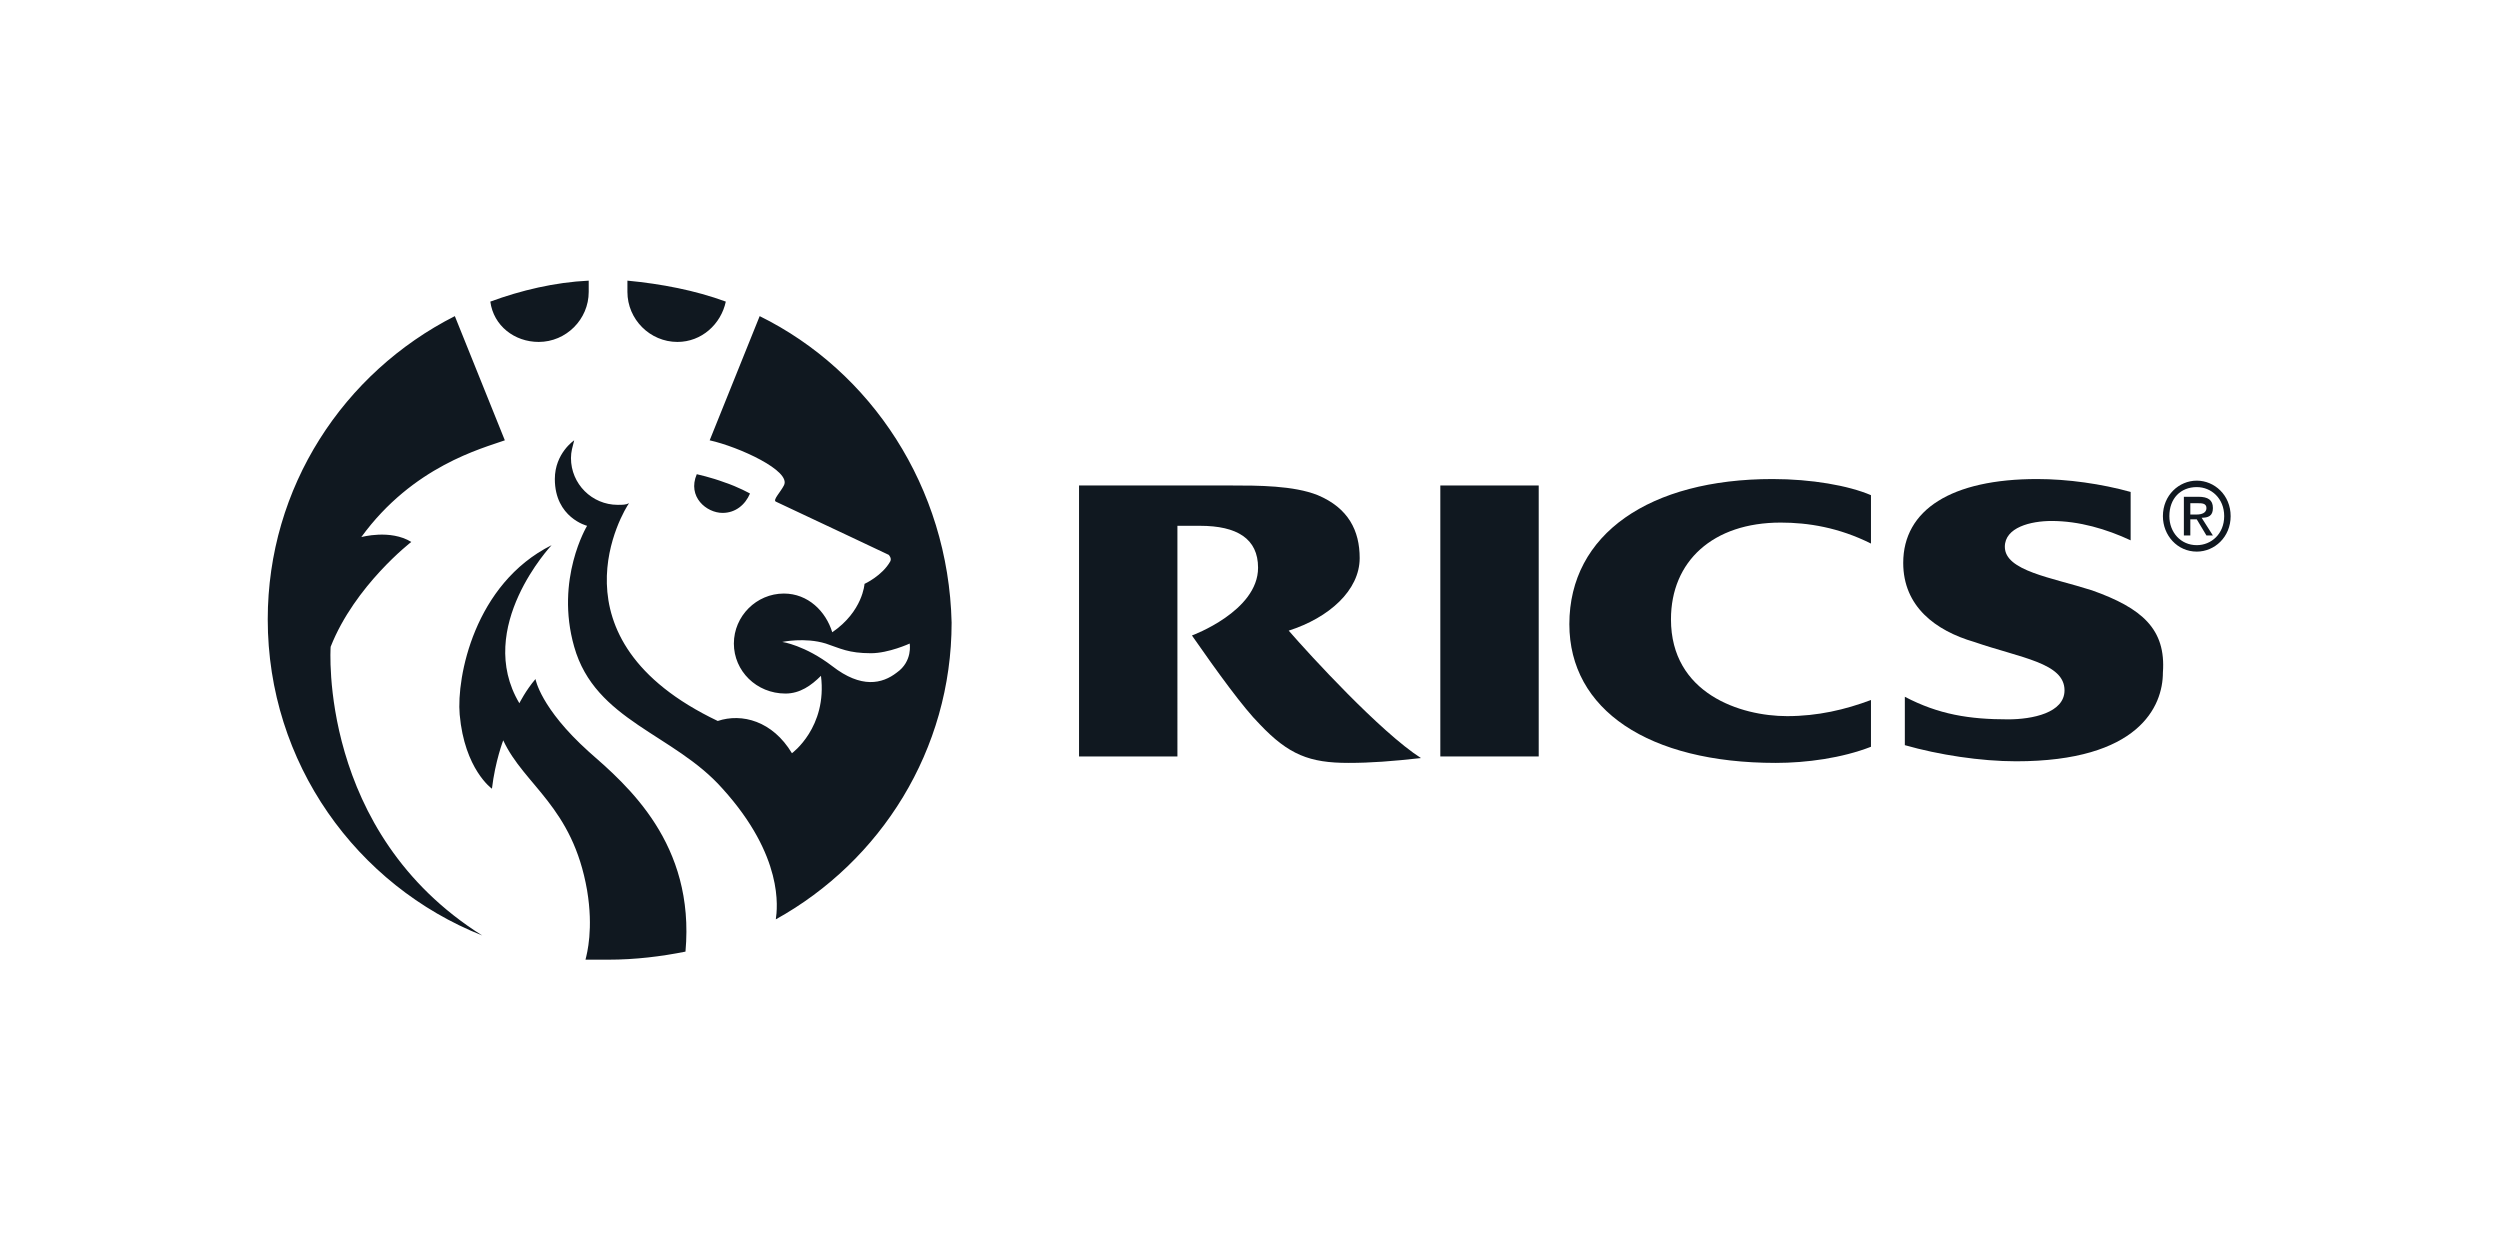
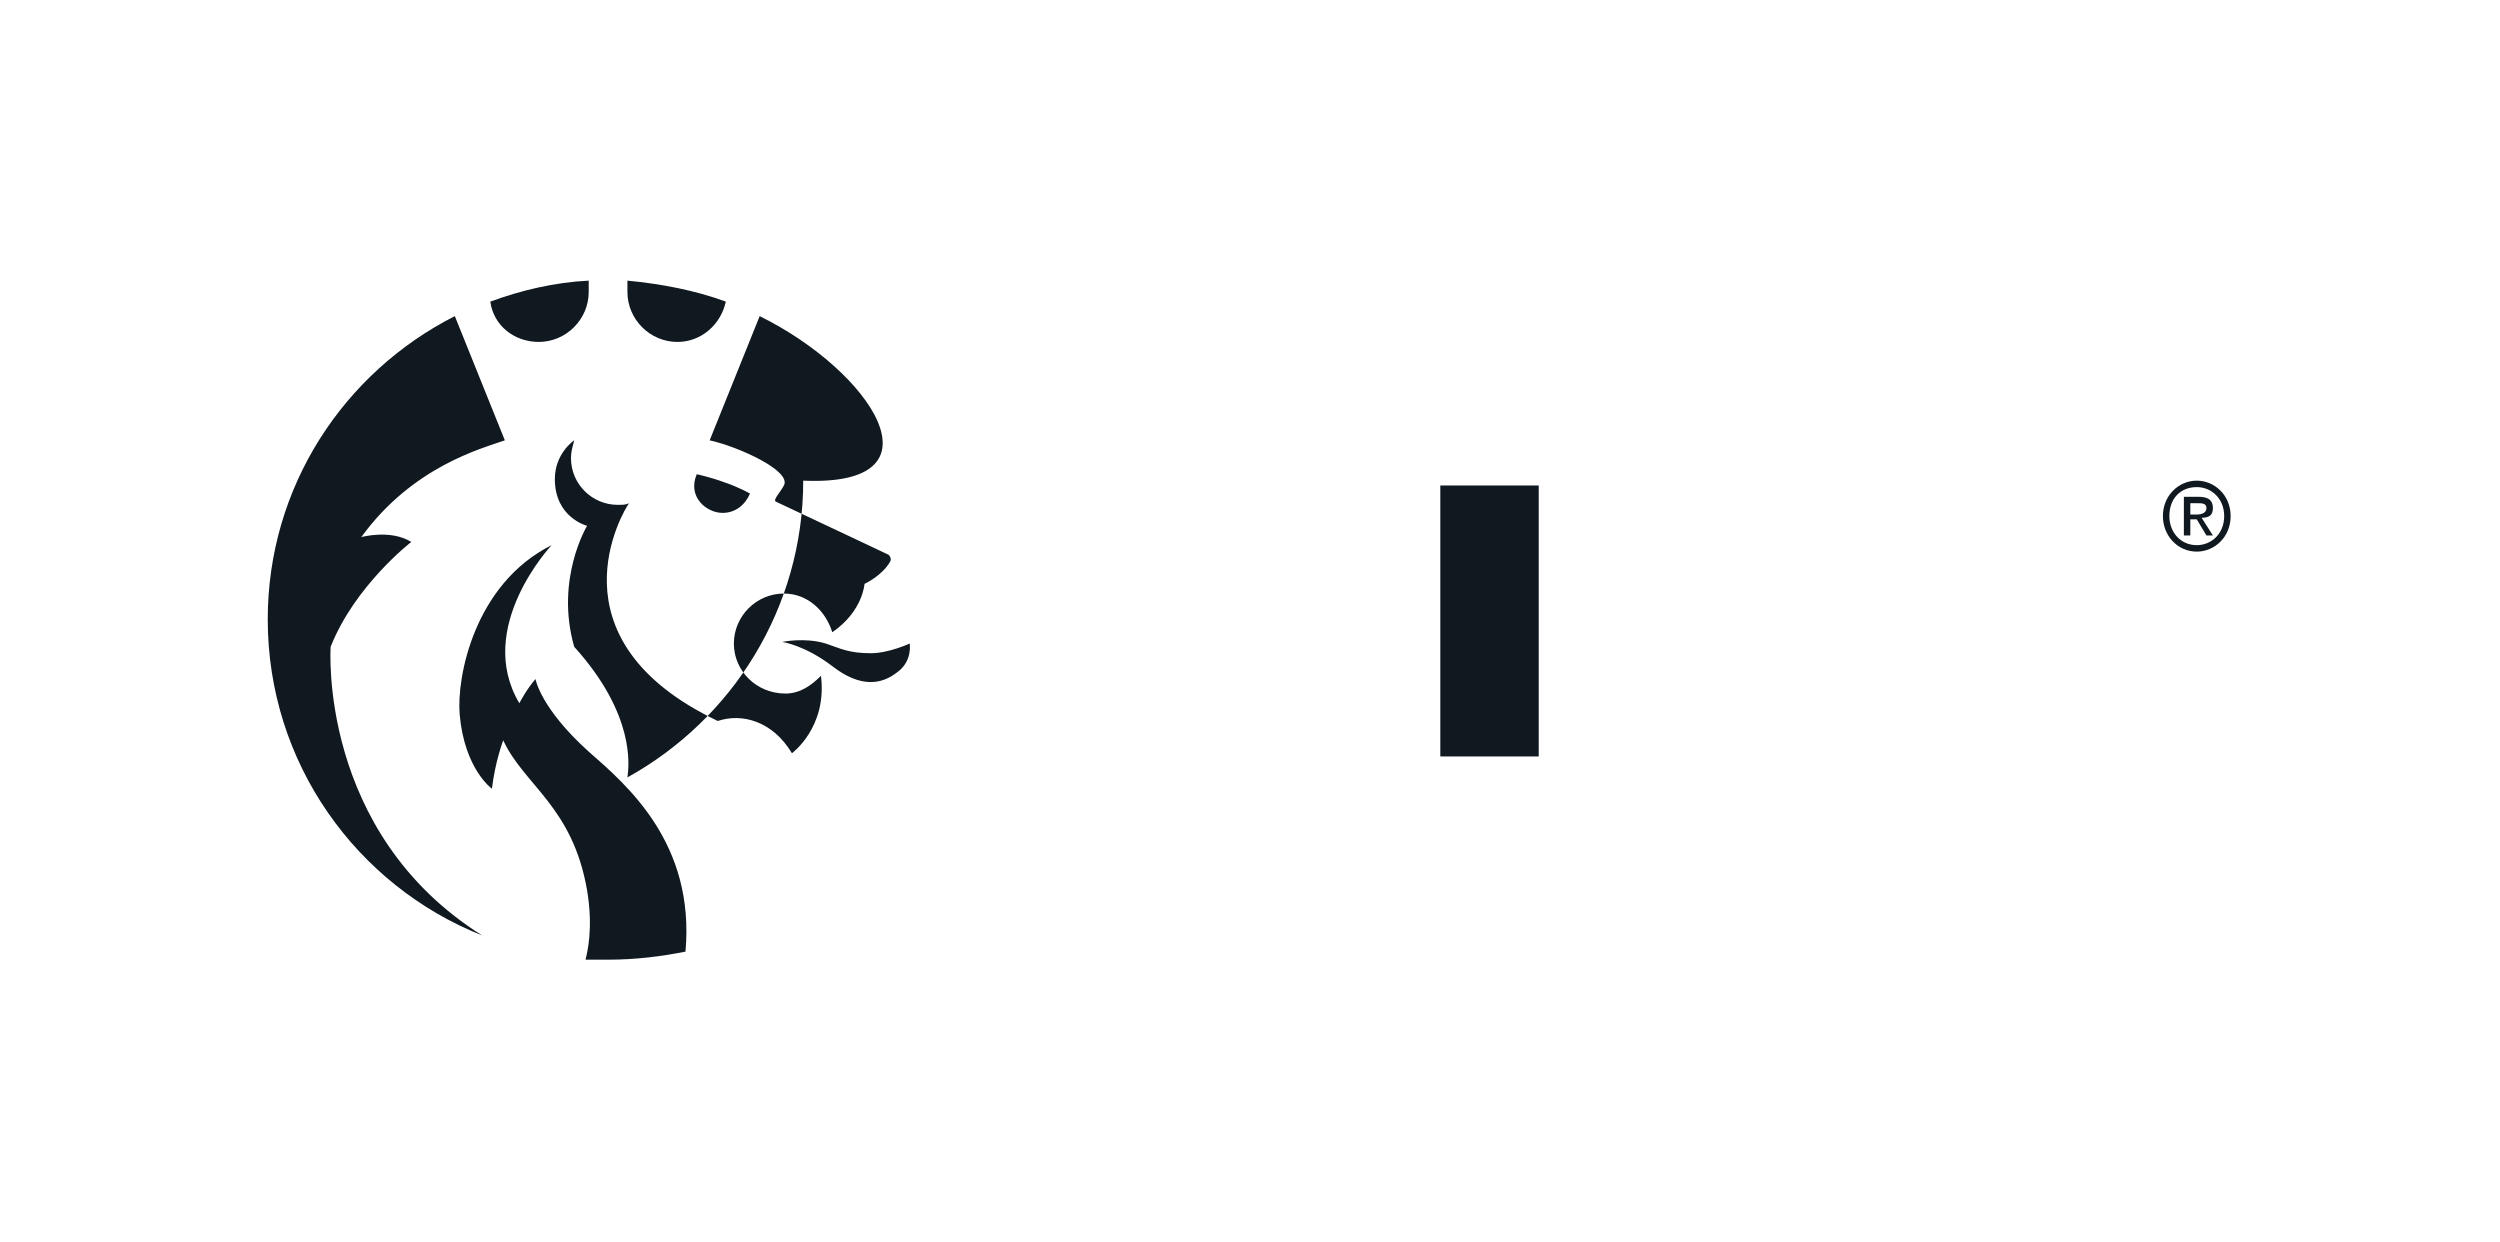
<svg xmlns="http://www.w3.org/2000/svg" version="1.1" id="Layer_1" x="0px" y="0px" viewBox="0 0 155 77" style="enable-background:new 0 0 155 77;" xml:space="preserve">
  <style type="text/css">
	.st0{fill:#101820;}
</style>
  <g>
-     <path class="st0" d="M97.3,38.7c0,5.3,4.9,8.6,12.8,8.6c1.9,0,4.1-0.3,5.9-1v-2.9c-1.6,0.6-3.3,1-5.2,1c-2.9,0-7.2-1.4-7.2-6   c0-3.6,2.6-6,6.8-6c1.7,0,3.6,0.3,5.6,1.3v-3c-1.4-0.6-3.7-1-6.1-1C102.3,29.7,97.3,33.1,97.3,38.7" />
-     <path class="st0" d="M129.7,36.6c-2.5-0.8-5.4-1.2-5.4-2.7c0-1.2,1.6-1.6,2.9-1.6c1.7,0,3.4,0.5,4.9,1.2v-3   c-1.8-0.5-3.9-0.8-5.8-0.8c-5.3,0-8.3,1.9-8.3,5.2c0,2.7,2,4.2,4.4,4.9c2.9,1,5.6,1.3,5.6,3c0,1.4-2,1.8-3.5,1.8   c-2.4,0-4.3-0.3-6.4-1.4l0,3c2.1,0.6,4.7,1,6.9,1c7.6,0,9.1-3.4,9.1-5.5C134.3,39,132.8,37.7,129.7,36.6" />
-     <path class="st0" d="M44.8,31.8c0.8,0,1.4-0.5,1.7-1.2c0,0-0.7-0.4-1.6-0.7c-0.8-0.3-1.7-0.5-1.7-0.5   C42.6,30.8,43.8,31.8,44.8,31.8 M33.4,21.2c1.7,0,3.1-1.4,3.1-3.1c0-0.2,0-0.5,0-0.7c-2.1,0.1-4.2,0.6-6.1,1.3   C30.6,20.2,31.9,21.2,33.4,21.2 M42,21.2c1.5,0,2.7-1.1,3-2.5c-1.9-0.7-4-1.1-6.1-1.3c0,0.2,0,0.5,0,0.7   C38.9,19.8,40.3,21.2,42,21.2 M47.1,19.6L44,27.3c1.8,0.4,5.1,1.9,4.6,2.8c-0.2,0.4-0.7,0.9-0.5,1c3.2,1.5,7,3.3,7,3.3   s0.2,0.2,0.1,0.4c-0.5,0.9-1.6,1.4-1.6,1.4s-0.1,1.7-2,3c-0.4-1.3-1.5-2.4-3-2.4c-1.7,0-3.1,1.4-3.1,3.1c0,1.7,1.4,3.1,3.2,3.1   c0.9,0,1.6-0.5,2.2-1.1c0.4,3.2-1.8,4.8-1.8,4.8c-1.2-2-3.1-2.5-4.6-2c-10.7-5.1-5.8-13.1-5.5-13.5c-0.2,0.1-0.4,0.1-0.7,0.1   c-1.6,0-2.9-1.3-2.9-2.9c0-0.4,0.1-0.7,0.2-1.1c0,0-1.2,0.8-1.2,2.4c0,2.4,2,2.9,2,2.9s-2,3.3-0.8,7.5c1.3,4.6,6.2,5.4,9.2,8.8   c3.8,4.2,3.4,7.4,3.3,8.1c6.5-3.6,10.9-10.5,10.9-18.4C58.8,30.2,54,23,47.1,19.6 M55.6,41.7c-0.9,0.7-2.2,1-4-0.4   c-1.7-1.3-3.1-1.5-3.1-1.5s1.4-0.3,2.7,0.1c0.9,0.3,1.4,0.6,2.8,0.6c1.1,0,2.4-0.6,2.4-0.6S56.6,41,55.6,41.7 M20.5,40.1   c1.5-3.8,5-6.5,5-6.5c-1.3-0.8-3.1-0.3-3.1-0.3c3.2-4.4,7.5-5.5,8.9-6l-3.1-7.7c-6.9,3.5-11.6,10.6-11.6,18.8   c0,8.9,5.5,16.5,13.3,19.6C19.7,51.6,20.5,40.1,20.5,40.1 M36.5,46.6c-3-2.7-3.3-4.5-3.3-4.5c-0.6,0.7-1,1.5-1,1.5   c-2.8-4.7,2-9.8,2-9.8c-4.8,2.4-5.9,8.2-5.7,10.5c0.3,3.4,2,4.6,2,4.6c0.2-1.7,0.7-3,0.7-3c1.3,2.8,4.3,4.1,5.2,9.3   c0.4,2.4,0,3.9-0.1,4.3c0.4,0,0.9,0,1.4,0c1.7,0,3.3-0.2,4.8-0.5C43.1,52.3,38.9,48.7,36.5,46.6" />
+     <path class="st0" d="M44.8,31.8c0.8,0,1.4-0.5,1.7-1.2c0,0-0.7-0.4-1.6-0.7c-0.8-0.3-1.7-0.5-1.7-0.5   C42.6,30.8,43.8,31.8,44.8,31.8 M33.4,21.2c1.7,0,3.1-1.4,3.1-3.1c0-0.2,0-0.5,0-0.7c-2.1,0.1-4.2,0.6-6.1,1.3   C30.6,20.2,31.9,21.2,33.4,21.2 M42,21.2c1.5,0,2.7-1.1,3-2.5c-1.9-0.7-4-1.1-6.1-1.3c0,0.2,0,0.5,0,0.7   C38.9,19.8,40.3,21.2,42,21.2 M47.1,19.6L44,27.3c1.8,0.4,5.1,1.9,4.6,2.8c-0.2,0.4-0.7,0.9-0.5,1c3.2,1.5,7,3.3,7,3.3   s0.2,0.2,0.1,0.4c-0.5,0.9-1.6,1.4-1.6,1.4s-0.1,1.7-2,3c-0.4-1.3-1.5-2.4-3-2.4c-1.7,0-3.1,1.4-3.1,3.1c0,1.7,1.4,3.1,3.2,3.1   c0.9,0,1.6-0.5,2.2-1.1c0.4,3.2-1.8,4.8-1.8,4.8c-1.2-2-3.1-2.5-4.6-2c-10.7-5.1-5.8-13.1-5.5-13.5c-0.2,0.1-0.4,0.1-0.7,0.1   c-1.6,0-2.9-1.3-2.9-2.9c0-0.4,0.1-0.7,0.2-1.1c0,0-1.2,0.8-1.2,2.4c0,2.4,2,2.9,2,2.9s-2,3.3-0.8,7.5c3.8,4.2,3.4,7.4,3.3,8.1c6.5-3.6,10.9-10.5,10.9-18.4C58.8,30.2,54,23,47.1,19.6 M55.6,41.7c-0.9,0.7-2.2,1-4-0.4   c-1.7-1.3-3.1-1.5-3.1-1.5s1.4-0.3,2.7,0.1c0.9,0.3,1.4,0.6,2.8,0.6c1.1,0,2.4-0.6,2.4-0.6S56.6,41,55.6,41.7 M20.5,40.1   c1.5-3.8,5-6.5,5-6.5c-1.3-0.8-3.1-0.3-3.1-0.3c3.2-4.4,7.5-5.5,8.9-6l-3.1-7.7c-6.9,3.5-11.6,10.6-11.6,18.8   c0,8.9,5.5,16.5,13.3,19.6C19.7,51.6,20.5,40.1,20.5,40.1 M36.5,46.6c-3-2.7-3.3-4.5-3.3-4.5c-0.6,0.7-1,1.5-1,1.5   c-2.8-4.7,2-9.8,2-9.8c-4.8,2.4-5.9,8.2-5.7,10.5c0.3,3.4,2,4.6,2,4.6c0.2-1.7,0.7-3,0.7-3c1.3,2.8,4.3,4.1,5.2,9.3   c0.4,2.4,0,3.9-0.1,4.3c0.4,0,0.9,0,1.4,0c1.7,0,3.3-0.2,4.8-0.5C43.1,52.3,38.9,48.7,36.5,46.6" />
    <path class="st0" d="M136.2,29.8c-1.1,0-2.1,0.9-2.1,2.2c0,1.2,0.9,2.2,2.1,2.2c1.1,0,2.1-0.9,2.1-2.2S137.3,29.8,136.2,29.8    M136.2,33.8c-1,0-1.7-0.8-1.7-1.8c0-1.1,0.7-1.8,1.7-1.8c0.9,0,1.7,0.7,1.7,1.8C137.9,33.1,137.1,33.8,136.2,33.8 M137.2,31.5   c0-0.5-0.3-0.7-0.9-0.7h-0.9v2.4h0.4v-1h0.4l0.6,1h0.4l-0.7-1.1C136.9,32.1,137.2,32,137.2,31.5 M135.8,31.9v-0.7h0.5   c0.2,0,0.5,0,0.5,0.3c0,0.3-0.3,0.4-0.6,0.4H135.8z" />
-     <path class="st0" d="M79.9,39.1c2.5-0.8,4.4-2.5,4.4-4.5c0-1.7-0.7-3.1-2.6-3.9c-1.5-0.6-3.7-0.6-5.4-0.6h-9.4v16.8l6.1,0V32.6h1.4   c2.3,0,3.6,0.8,3.6,2.6c0,2.7-4.1,4.2-4.1,4.2c1.6,2.3,3.2,4.5,4.2,5.5c1.8,1.9,3.1,2.4,5.5,2.4c1.4,0,2.7-0.1,4.5-0.3   C85.6,45.4,81.2,40.6,79.9,39.1" />
    <rect x="89.3" y="30.1" class="st0" width="6.1" height="16.8" />
  </g>
</svg>